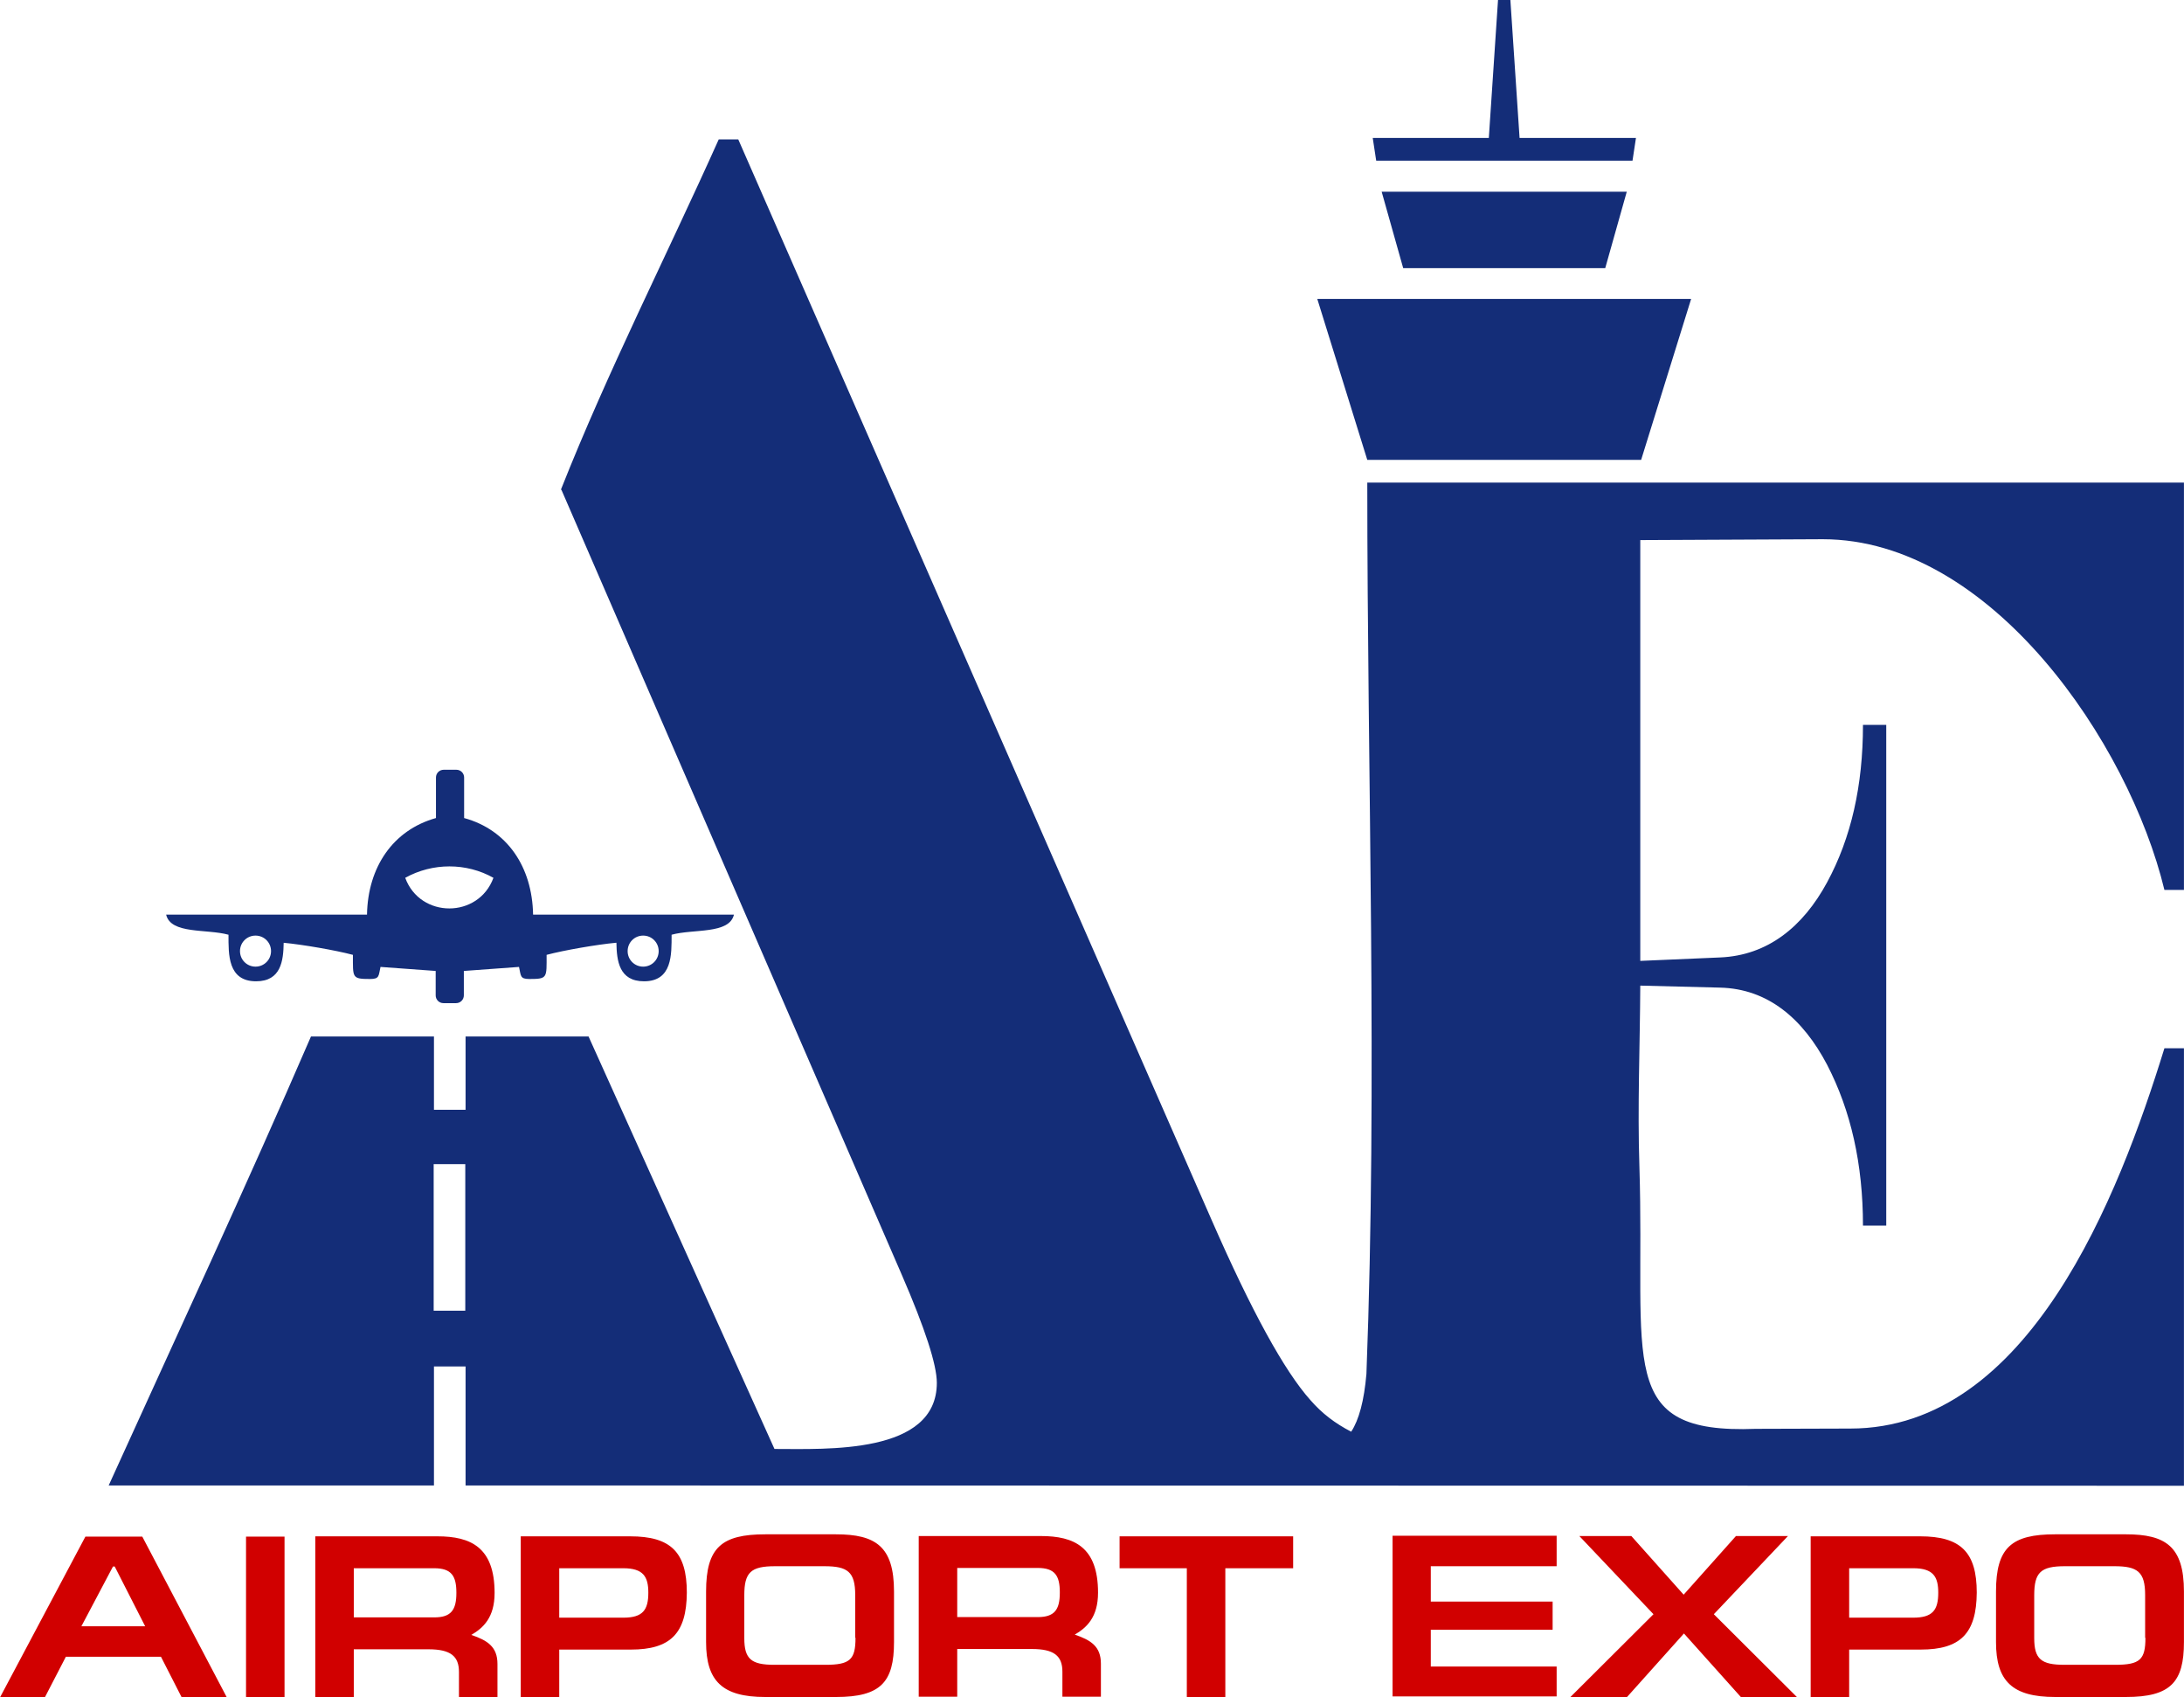
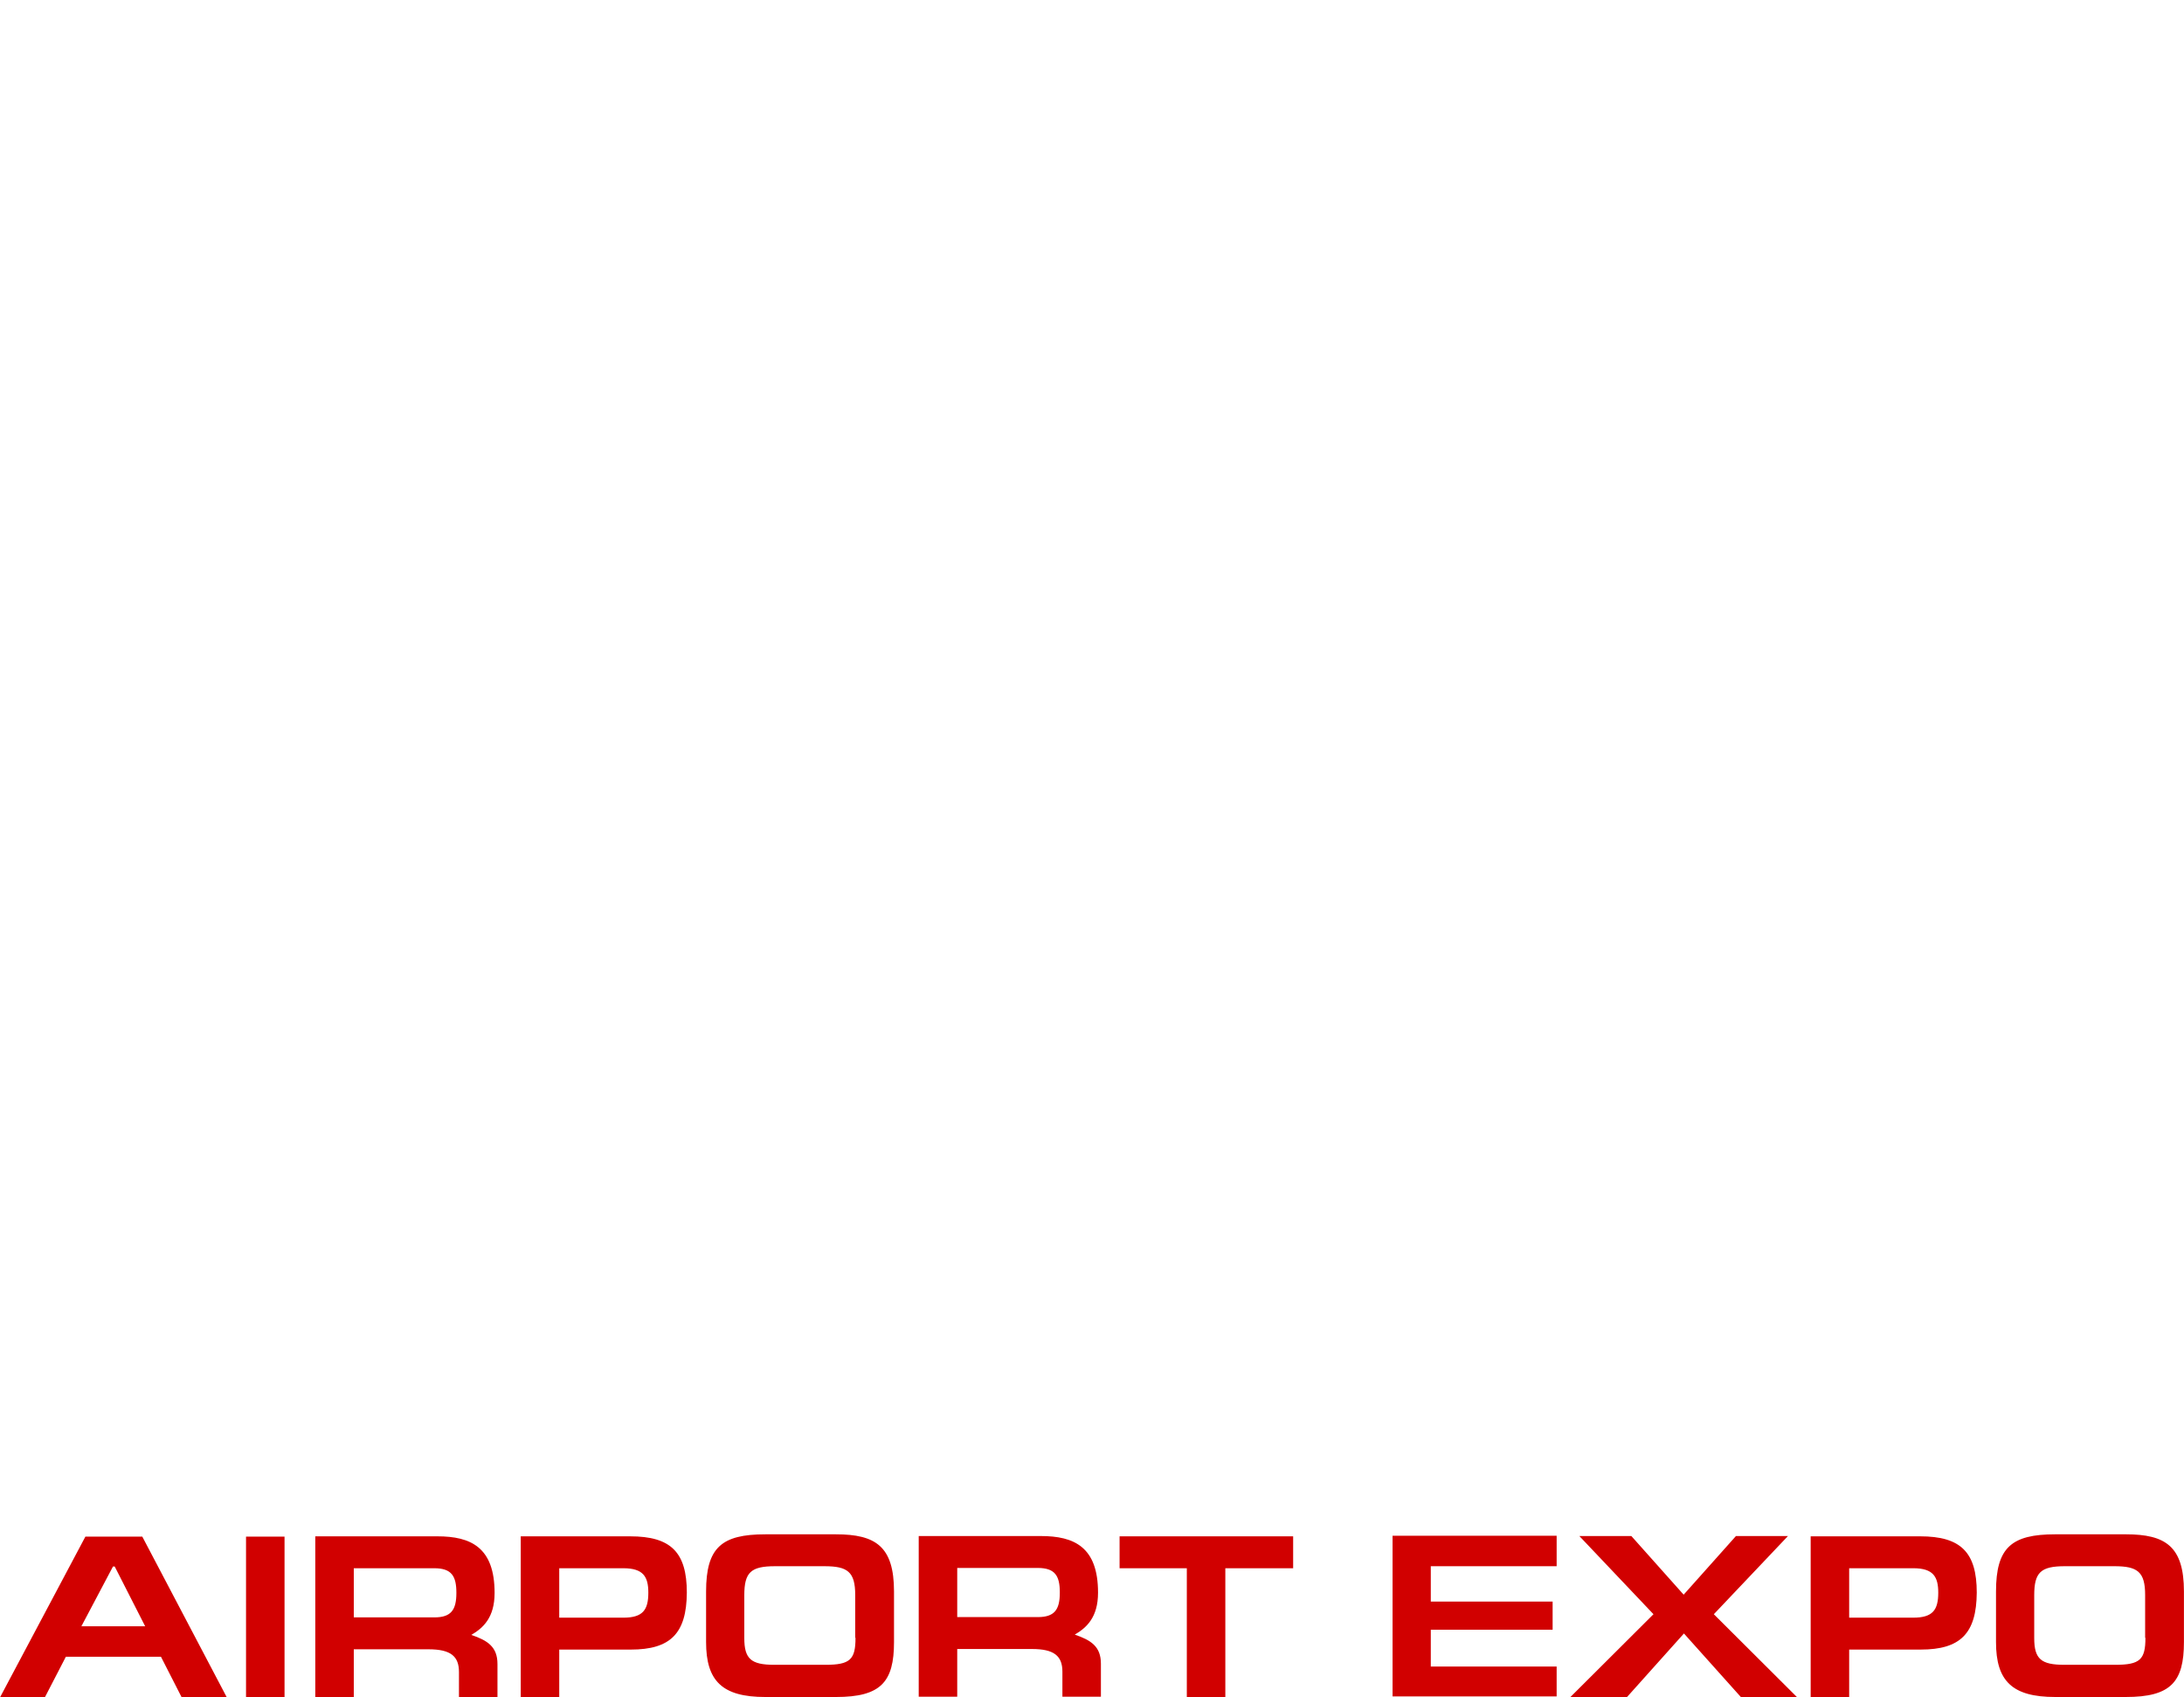
<svg xmlns="http://www.w3.org/2000/svg" xml:space="preserve" width="76mm" height="59.047mm" version="1.1" style="shape-rendering:geometricPrecision; text-rendering:geometricPrecision; image-rendering:optimizeQuality; fill-rule:evenodd; clip-rule:evenodd" viewBox="0 0 7600 5905">
  <defs>
    <style type="text/css">
   
    .fil0 {fill:#142D78}
    .fil1 {fill:#D10000;fill-rule:nonzero}
   
  </style>
  </defs>
  <g id="Layer_x0020_1">
-     <path class="fil0" d="M2143 3280c-65,6 -181,26 -241,42 0,80 4,84 -60,84 -33,0 -29,-11 -36,-42l-192 14 0 85c0,15 -12,27 -27,27l-44 0c-15,0 -27,-12 -27,-27l0 -85 -192 -14c-7,31 -3,42 -36,42 -64,0 -60,-4 -60,-84 -60,-16 -176,-36 -241,-42 -1,62 -9,134 -96,134 -99,0 -96,-94 -96,-162 -76,-21 -201,-1 -217,-70l699 0c3,-165 90,-294 240,-336l0 -141c0,-15 12,-27 27,-27l44 0c15,0 27,12 27,27l0 141c150,41 237,170 240,336l699 0c-16,69 -141,49 -217,70 0,68 3,162 -96,162 -87,0 -95,-72 -96,-134zm-634 770l110 0 0 510 -110 0 0 -510zm3673 -3570l-405 0 12 79c297,0 595,0 892,0l12 -79 -405 0 -32 -480c-14,0 -28,0 -43,0l-32 480zm-3230 1223c164,-414 367,-812 549,-1218l68 0 1648 3761c138,315 252,523 343,625 41,47 86,81 142,110 27,-41 45,-108 53,-201 39,-1017 3,-2079 3,-3101 947,0 1895,0 2842,0l0 1417 -68 0c-123,-510 -603,-1220 -1189,-1220l-635 3 0 1464 278 -12c165,-7 288,-106 372,-261 84,-155 125,-337 125,-548l81 0 0 1742 -81 0c0,-214 -42,-400 -125,-560 -84,-160 -206,-264 -372,-268l-278 -7c-1,210 -10,420 -3,630 21,680 -86,931 405,912l329 -1c621,0 934,-808 1093,-1323l68 0 0 1522c-1993,0 -3987,-1 -5980,-1l0 -414 -110 0 0 414 -1132 0c236,-520 477,-1037 704,-1562l428 0 0 255 110 0 0 -255 428 0 647 1435c180,0 565,20 565,-230 0,-63 -41,-189 -122,-376l-1184 -2730zm3635 -770c-235,0 -469,0 -704,0l-75 -266c284,0 569,0 853,0l-75 266zm298 107l-174 560c-318,0 -635,0 -953,0l-174 -560 1300 0zm-4996 2215c30,0 54,24 54,54 0,30 -24,54 -54,54 -30,0 -54,-24 -54,-54 0,-30 24,-54 54,-54zm1349 0c-30,0 -54,24 -54,54 0,30 24,54 54,54 30,0 54,-24 54,-54 0,-30 -24,-54 -54,-54zm-828 -201c95,-53 213,-53 307,0 -52,142 -255,142 -307,0z" />
    <path class="fil1" d="M789 5905l-294 -559 -198 0 -297 559 156 0 73 -141 331 0 72 141 157 0zm-283 -247l-223 0 110 -208 6 0 106 208zm484 247l0 -559 -134 0 0 559 134 0zm741 0l0 -116c0,-60 -35,-82 -91,-101 41,-24 81,-60 81,-146 0,-159 -83,-197 -199,-197l-425 0 0 559 134 0 0 -166 260 0c77,0 106,24 106,79l0 87 134 0zm-143 -363c0,60 -19,85 -77,85l-280 0 0 -171 280 0c60,0 77,27 77,85zm802 -1c0,-141 -56,-196 -197,-196l-381 0 0 559 134 0 0 -165 249 0c138,0 194,-56 195,-198zm-134 0c0,60 -19,87 -87,87l-223 0 0 -172 223 0c70,0 87,30 87,85zm855 172l0 -176c0,-157 -64,-199 -202,-199l-246 0c-152,0 -206,46 -206,199l0 176c0,135 56,191 206,191l246 0c156,0 202,-52 202,-191zm-134 -15c0,76 -19,94 -105,94l-177 0c-81,0 -105,-20 -105,-93l0 -149c0,-80 23,-101 107,-101l172 0c80,0 107,19 107,100l0 149zm854 206l0 -116c0,-60 -35,-82 -91,-101 41,-24 81,-60 81,-146 0,-159 -83,-197 -199,-197l-425 0 0 559 134 0 0 -166 260 0c77,0 106,24 106,79l0 87 134 0zm-143 -363c0,60 -19,85 -77,85l-280 0 0 -171 280 0c60,0 77,27 77,85zm812 -85l0 -111 -604 0 0 111 234 0 0 448 134 0 0 -448 236 0zm917 448l0 -106 -438 0 0 -128 424 0 0 -98 -424 0 0 -123 438 0 0 -106 -571 0 0 559 571 0zm836 0l-289 -288 258 -272 -181 0 -182 204 -182 -204 -181 0 258 272 -289 288 197 0 198 -221 198 221 197 0zm626 -363c0,-141 -56,-196 -197,-196l-381 0 0 559 134 0 0 -165 249 0c138,0 194,-56 195,-198zm-134 0c0,60 -19,87 -87,87l-223 0 0 -172 223 0c70,0 87,30 87,85zm855 172l0 -176c0,-157 -64,-199 -202,-199l-246 0c-152,0 -206,46 -206,199l0 176c0,135 56,191 206,191l246 0c156,0 202,-52 202,-191zm-134 -15c0,76 -19,94 -105,94l-177 0c-81,0 -105,-20 -105,-93l0 -149c0,-80 23,-101 107,-101l172 0c80,0 107,19 107,100l0 149z" />
  </g>
</svg>